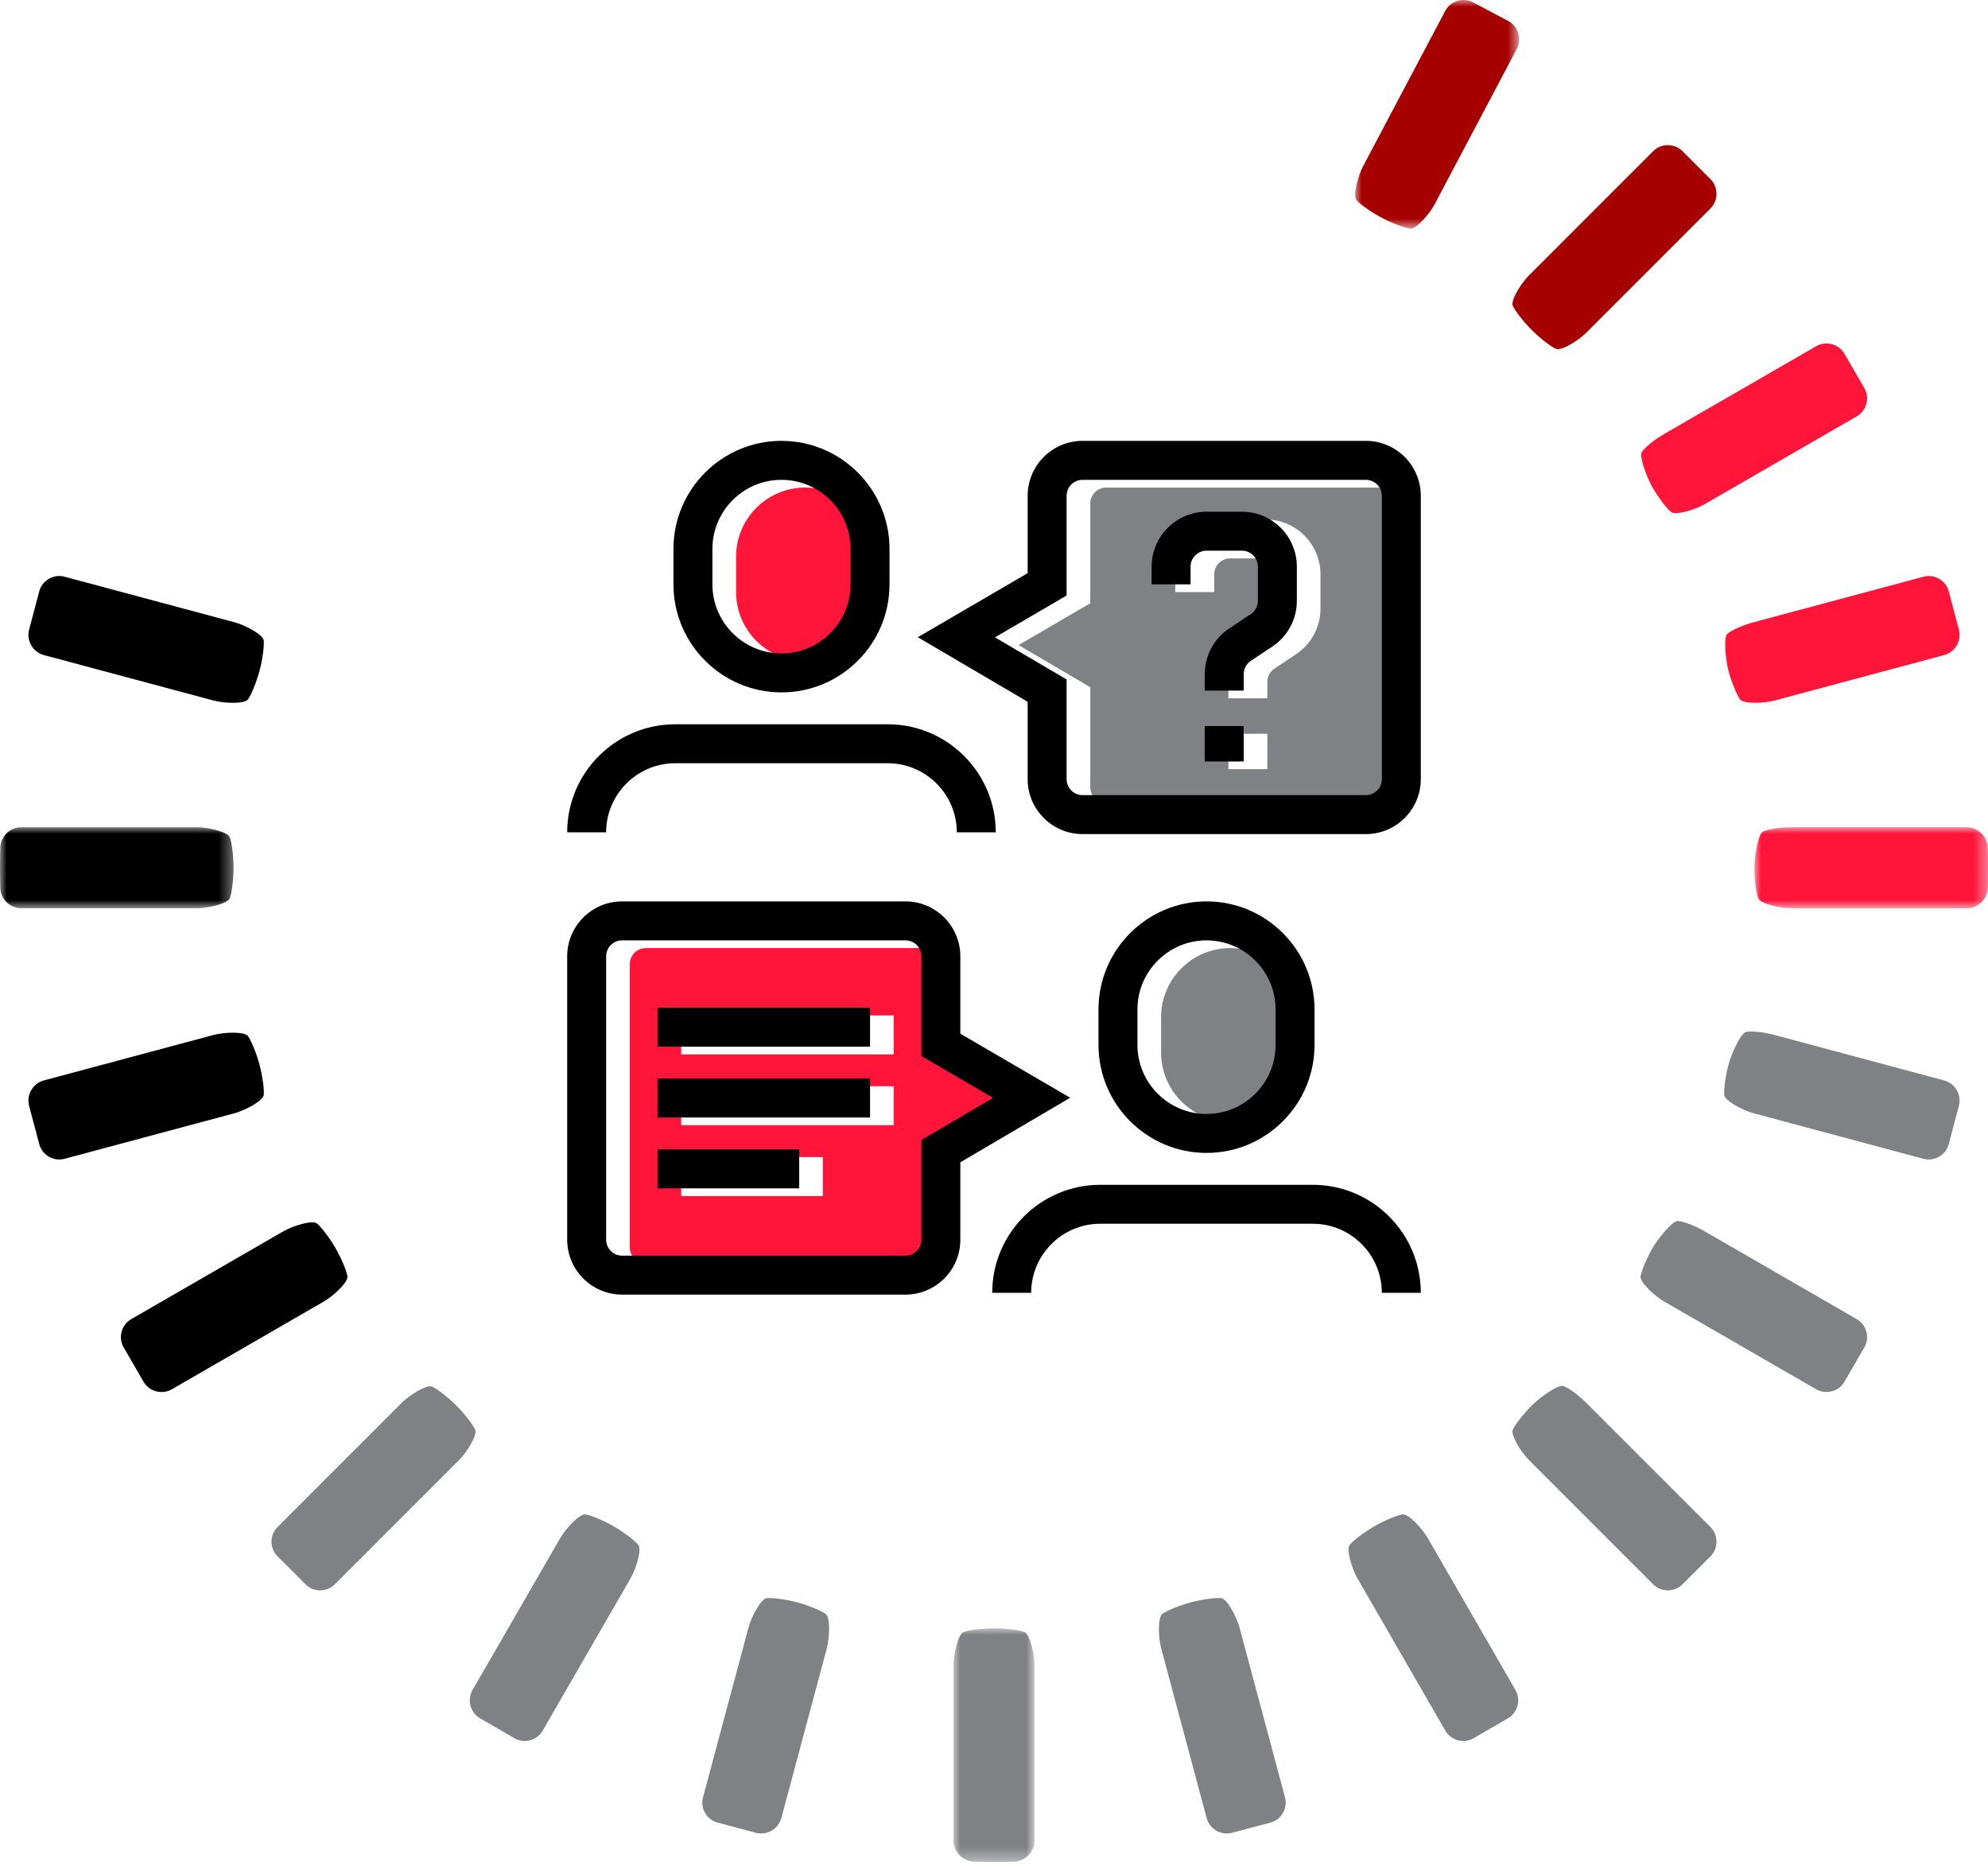
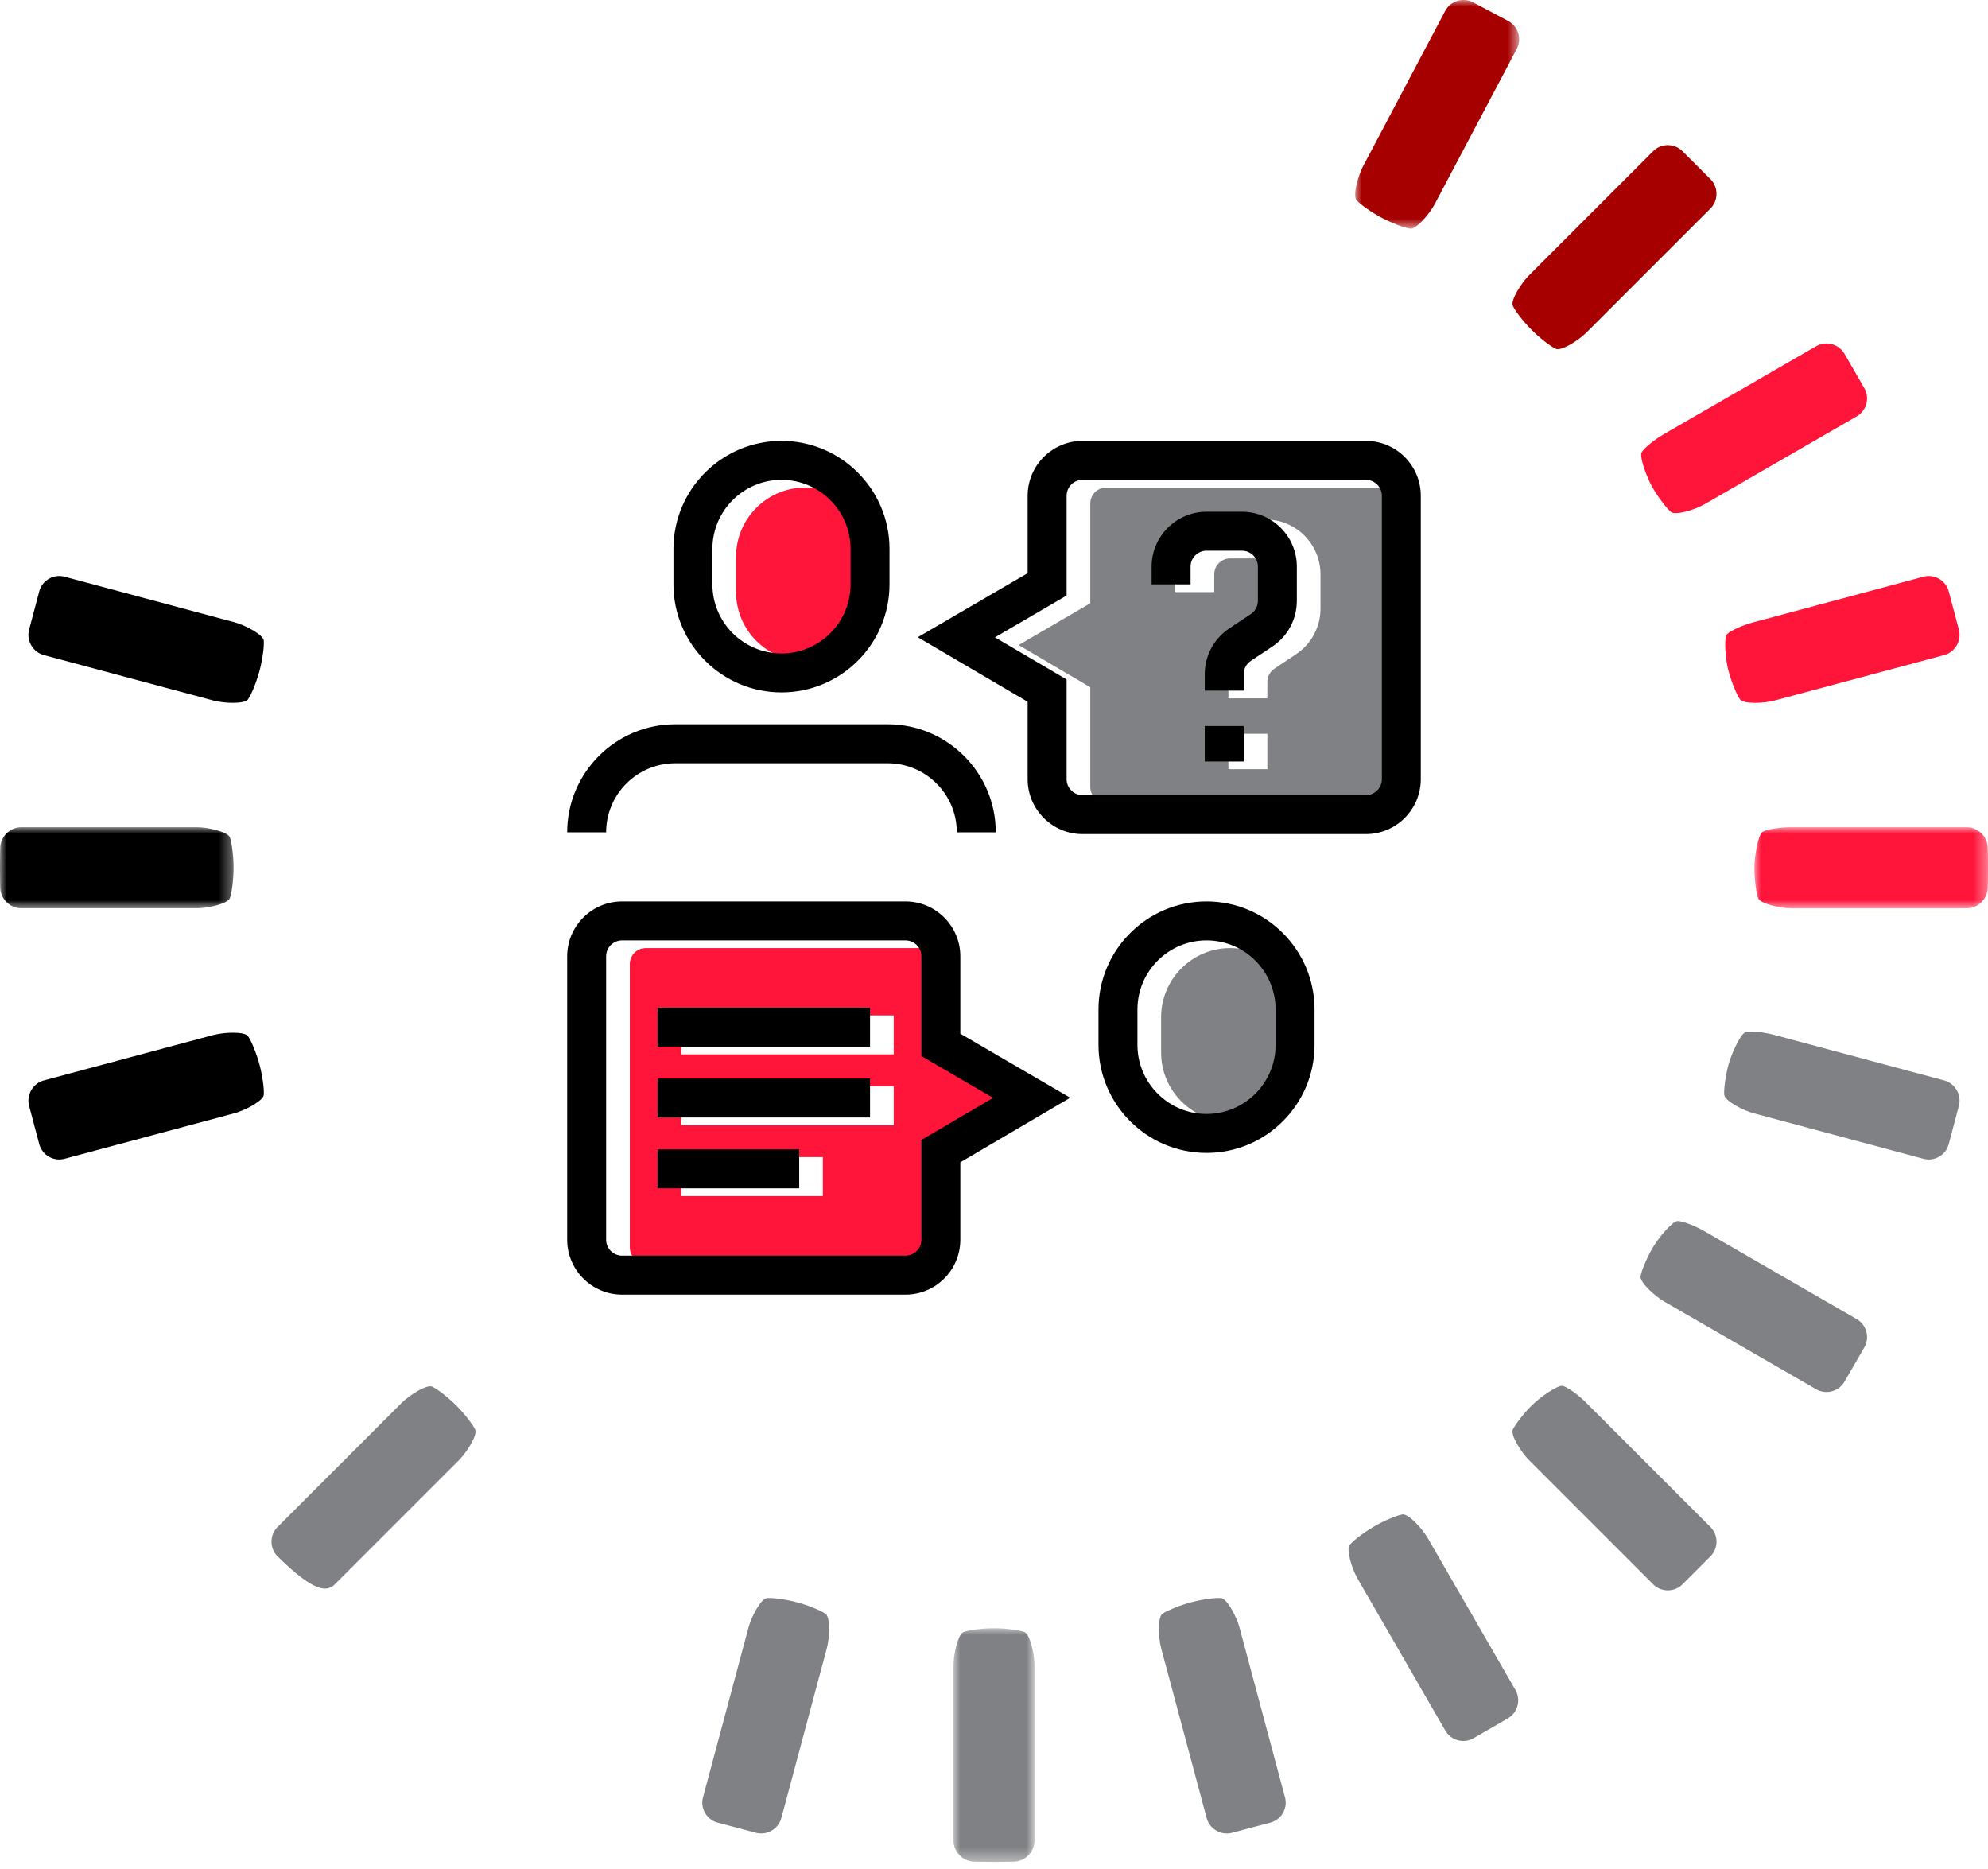
<svg xmlns="http://www.w3.org/2000/svg" xmlns:xlink="http://www.w3.org/1999/xlink" width="150px" height="141px" viewBox="0 0 150 141" version="1.1">
  <title>Group 58</title>
  <defs>
    <polygon id="path-1" points="0 0 17.625 0 17.625 6.114 0 6.114" />
    <polygon id="path-3" points="0 0 6.114 0 6.114 17.625 0 17.625" />
    <polygon id="path-5" points="0 0 17.625 0 17.625 6.114 0 6.114" />
    <polygon id="path-7" points="0 0 12.371 0 12.371 17.252 0 17.252" />
    <polygon id="path-9" points="0 140.464 150 140.464 150 0 0 0" />
  </defs>
  <g id="Welcome" stroke="none" stroke-width="1" fill="none" fill-rule="evenodd">
    <g id="Here-to-Help" transform="translate(-259, -729)">
      <g id="Panel" transform="translate(150, 694)">
        <g id="Group-58" transform="translate(109, 35)">
          <path d="M18.715,52.756 C18.974,52.391 19.362,51.426 19.58,50.615 C19.797,49.802 19.943,48.773 19.901,48.327 C19.862,47.88 18.501,47.16 17.688,46.943 L4.865,43.506 C4.053,43.289 3.202,43.773 2.971,44.582 L2.187,47.536 C1.991,48.354 2.494,49.201 3.306,49.418 L16.106,52.848 C16.918,53.066 18.457,53.121 18.715,52.756" id="Fill-1" fill="#000000" />
          <g id="Group-5" transform="translate(0, 62.407)">
            <mask id="mask-2" fill="white">
              <use xlink:href="#path-1" />
            </mask>
            <g id="Clip-4" />
            <path d="M17.344,5.35 C17.498,4.929 17.625,3.898 17.625,3.057 C17.625,2.216 17.498,1.185 17.344,0.764 C17.19,0.344 15.689,0 14.848,0 L1.606,0 C0.765,0 0.051,0.688 0.019,1.527 C0.019,1.527 -0.001,2.031 -0.001,3.057 C-0.001,4.082 0.019,4.587 0.019,4.587 C0.051,5.426 0.765,6.114 1.606,6.114 L14.848,6.114 C15.689,6.114 17.19,5.77 17.344,5.35" id="Fill-3" fill="#000000" mask="url(#mask-2)" />
          </g>
          <path d="M19.902,82.601 C19.942,82.155 19.798,81.126 19.58,80.315 L19.58,80.315 C19.362,79.501 18.973,78.539 18.716,78.172 C18.458,77.806 16.919,77.863 16.107,78.08 L3.306,81.51 C2.495,81.727 1.99,82.574 2.187,83.391 L2.971,86.347 C3.201,87.156 4.054,87.639 4.865,87.422 L17.689,83.986 C18.5,83.767 19.862,83.047 19.902,82.601" id="Fill-6" fill="#000000" />
-           <path d="M26.215,96.277 C26.138,95.836 25.732,94.879 25.311,94.151 L25.311,94.151 C24.891,93.424 24.266,92.594 23.922,92.307 C23.578,92.019 22.106,92.472 21.379,92.892 L9.9,99.519 C9.171,99.94 8.908,100.886 9.315,101.622 L10.846,104.268 C11.283,104.987 12.236,105.231 12.963,104.811 L24.436,98.188 C25.163,97.768 26.291,96.719 26.215,96.277" id="Fill-8" fill="#000000" />
-           <path d="M35.852,107.854 C35.664,107.447 35.024,106.628 34.429,106.034 C33.835,105.439 33.017,104.8 32.61,104.612 C32.204,104.424 30.899,105.242 30.304,105.837 L20.938,115.203 C20.343,115.797 20.334,116.78 20.916,117.387 L23.078,119.548 C23.684,120.131 24.667,120.121 25.26,119.527 L34.628,110.159 C35.223,109.564 36.04,108.261 35.852,107.854" id="Fill-10" fill="#808184" />
-           <path d="M48.157,116.542 C47.87,116.198 47.04,115.573 46.313,115.153 L46.313,115.153 C45.585,114.732 44.628,114.326 44.187,114.249 C43.745,114.173 42.696,115.301 42.276,116.028 L35.653,127.499 C35.233,128.228 35.477,129.181 36.196,129.618 L38.842,131.149 C39.578,131.556 40.524,131.293 40.945,130.564 L47.571,119.085 C47.991,118.358 48.445,116.886 48.157,116.542" id="Fill-12" fill="#808184" />
+           <path d="M35.852,107.854 C35.664,107.447 35.024,106.628 34.429,106.034 C33.835,105.439 33.017,104.8 32.61,104.612 C32.204,104.424 30.899,105.242 30.304,105.837 L20.938,115.203 C20.343,115.797 20.334,116.78 20.916,117.387 C23.684,120.131 24.667,120.121 25.26,119.527 L34.628,110.159 C35.223,109.564 36.04,108.261 35.852,107.854" id="Fill-10" fill="#808184" />
          <path d="M62.292,121.749 C61.927,121.491 60.962,121.102 60.151,120.884 C59.338,120.667 58.309,120.522 57.863,120.563 C57.416,120.603 56.696,121.963 56.479,122.776 L53.042,135.6 C52.825,136.411 53.309,137.263 54.118,137.493 L57.072,138.277 C57.89,138.473 58.737,137.97 58.954,137.157 L62.384,124.358 C62.602,123.546 62.657,122.007 62.292,121.749" id="Fill-14" fill="#808184" />
          <g id="Group-18" transform="translate(71.943, 122.839)">
            <mask id="mask-4" fill="white">
              <use xlink:href="#path-3" />
            </mask>
            <g id="Clip-17" />
            <path d="M5.35,0.281 C4.929,0.127 3.898,0 3.057,0 C2.216,0 1.185,0.127 0.764,0.281 C0.344,0.436 0,1.937 0,2.777 L0,16.02 C0,16.86 0.688,17.574 1.527,17.606 C1.527,17.606 2.031,17.626 3.057,17.626 C4.082,17.626 4.587,17.606 4.587,17.606 C5.426,17.574 6.114,16.86 6.114,16.02 L6.114,2.777 C6.114,1.937 5.77,0.436 5.35,0.281" id="Fill-16" fill="#808184" mask="url(#mask-4)" />
          </g>
          <path d="M92.137,120.562 C91.691,120.521 90.662,120.666 89.85,120.885 C89.037,121.102 88.074,121.491 87.707,121.748 C87.342,122.006 87.399,123.546 87.616,124.357 L91.046,137.158 C91.263,137.969 92.109,138.474 92.927,138.277 L95.883,137.493 C96.692,137.263 97.175,136.41 96.958,135.599 L93.522,122.775 C93.303,121.964 92.583,120.603 92.137,120.562" id="Fill-19" fill="#808184" />
          <path d="M105.813,114.249 C105.372,114.326 104.415,114.732 103.687,115.153 L103.687,115.153 C102.96,115.573 102.13,116.198 101.843,116.542 C101.555,116.886 102.008,118.358 102.428,119.085 L109.055,130.564 C109.476,131.293 110.422,131.556 111.158,131.149 L113.804,129.618 C114.523,129.181 114.767,128.228 114.347,127.499 L107.724,116.028 C107.304,115.301 106.255,114.173 105.813,114.249" id="Fill-21" fill="#808184" />
          <path d="M129.084,117.386 C129.667,116.78 129.656,115.798 129.063,115.204 L119.695,105.836 C119.101,105.241 118.307,104.667 117.93,104.558 C117.554,104.448 116.164,105.44 115.57,106.035 C114.975,106.629 114.336,107.447 114.148,107.853 C113.96,108.26 114.778,109.565 115.373,110.16 L124.739,119.526 C125.334,120.121 126.316,120.13 126.922,119.549 L129.084,117.386 Z" id="Fill-23" fill="#808184" />
          <path d="M128.622,92.893 C127.894,92.472 126.977,92.122 126.586,92.115 C126.193,92.106 125.108,93.423 124.688,94.152 L124.688,94.152 C124.267,94.88 123.862,95.837 123.786,96.278 C123.709,96.718 124.837,97.767 125.565,98.187 L137.036,104.81 C137.763,105.23 138.717,104.987 139.153,104.267 L140.684,101.622 C141.091,100.886 140.828,99.94 140.1,99.52 L128.622,92.893 Z" id="Fill-25" fill="#808184" />
          <path d="M133.894,78.08 C133.082,77.863 132.105,77.76 131.725,77.855 C131.344,77.948 130.638,79.501 130.42,80.314 L130.42,80.314 C130.203,81.126 130.057,82.155 130.099,82.601 C130.138,83.047 131.499,83.767 132.312,83.986 L145.135,87.422 C145.947,87.639 146.798,87.156 147.029,86.347 L147.813,83.391 C148.009,82.573 147.506,81.727 146.694,81.51 L133.894,78.08 Z" id="Fill-27" fill="#808184" />
          <g id="Group-31" transform="translate(132.375, 62.408)">
            <mask id="mask-6" fill="white">
              <use xlink:href="#path-5" />
            </mask>
            <g id="Clip-30" />
            <path d="M17.606,1.527 C17.574,0.686 16.86,0 16.02,0 L2.777,0 C1.937,0 0.968,0.154 0.625,0.344 C0.281,0.532 0,2.216 0,3.057 C0,3.898 0.127,4.929 0.281,5.35 C0.436,5.77 1.937,6.114 2.777,6.114 L16.02,6.114 C16.86,6.114 17.574,5.426 17.606,4.585 C17.606,4.585 17.626,4.081 17.626,3.057 C17.626,2.031 17.606,1.527 17.606,1.527" id="Fill-29" fill="#FF143A" mask="url(#mask-6)" />
          </g>
          <path d="M132.311,46.943 C131.5,47.16 130.604,47.56 130.321,47.832 C130.039,48.104 130.202,49.803 130.419,50.614 C130.638,51.426 131.026,52.39 131.284,52.755 C131.543,53.122 133.082,53.066 133.893,52.849 L146.694,49.419 C147.506,49.2 148.01,48.354 147.813,47.537 L147.029,44.581 C146.799,43.773 145.947,43.29 145.135,43.507 L132.311,46.943 Z" id="Fill-32" fill="#FF143A" />
          <path d="M125.565,32.741 C124.837,33.161 124.075,33.78 123.873,34.115 C123.67,34.451 124.267,36.048 124.688,36.777 C125.108,37.505 125.735,38.335 126.078,38.622 C126.422,38.908 127.894,38.456 128.622,38.035 L140.1,31.408 C140.828,30.988 141.091,30.041 140.684,29.306 L139.153,26.661 C138.717,25.942 137.763,25.698 137.036,26.118 L125.565,32.741 Z" id="Fill-34" fill="#FF143A" />
          <path d="M114.148,23.074 C114.336,23.481 114.976,24.3 115.571,24.894 L115.571,24.894 C116.165,25.489 116.983,26.128 117.39,26.316 C117.796,26.504 119.101,25.686 119.696,25.092 L129.062,15.725 C129.657,15.131 129.666,14.148 129.084,13.541 L126.922,11.38 C126.316,10.798 125.333,10.807 124.74,11.401 L115.372,20.769 C114.777,21.362 113.96,22.667 114.148,23.074" id="Fill-36" fill="#A60000" />
          <g id="Group-40" transform="translate(102.252, 0)">
            <mask id="mask-8" fill="white">
              <use xlink:href="#path-7" />
            </mask>
            <g id="Clip-39" />
            <path d="M0.105,15.107 C0.405,15.44 1.257,16.035 2,16.428 C2.743,16.821 3.715,17.19 4.158,17.25 C4.602,17.311 5.607,16.145 6,15.401 L12.193,3.691 C12.586,2.948 12.307,2.005 11.573,1.596 L8.871,0.164 C8.12,-0.216 7.185,0.083 6.792,0.827 L0.596,12.542 C0.203,13.287 -0.195,14.774 0.105,15.107" id="Fill-38" fill="#A60000" mask="url(#mask-8)" />
          </g>
          <path d="M92.821,84.621 C95.695,84.621 98.033,82.282 98.033,79.409 L98.033,76.737 C98.033,73.864 95.695,71.525 92.821,71.525 C89.948,71.525 87.609,73.864 87.609,76.737 L87.609,79.409 C87.609,82.282 89.948,84.621 92.821,84.621" id="Fill-41" fill="#808184" />
          <mask id="mask-10" fill="white">
            <use xlink:href="#path-9" />
          </mask>
          <g id="Clip-44" />
          <path d="M51.397,79.543 L67.432,79.543 L67.432,76.603 L51.397,76.603 L51.397,79.543 Z M51.397,84.888 L67.432,84.888 L67.432,81.948 L51.397,81.948 L51.397,84.888 Z M51.397,90.233 L62.087,90.233 L62.087,87.293 L51.397,87.293 L51.397,90.233 Z M71.308,80.254 L71.308,72.728 C71.308,72.065 70.767,71.525 70.105,71.525 L48.724,71.525 C48.062,71.525 47.521,72.065 47.521,72.728 L47.521,94.108 C47.521,94.771 48.062,95.311 48.724,95.311 L70.105,95.311 C70.767,95.311 71.308,94.771 71.308,94.108 L71.308,86.586 L76.716,83.407 L71.308,80.254 Z" id="Fill-43" fill="#FF143A" mask="url(#mask-10)" />
          <path d="M60.751,49.878 C63.624,49.878 65.963,47.539 65.963,44.666 L65.963,41.994 C65.963,39.121 63.624,36.782 60.751,36.782 C57.877,36.782 55.539,39.121 55.539,41.994 L55.539,44.666 C55.539,47.539 57.877,49.878 60.751,49.878" id="Fill-45" fill="#FF143A" mask="url(#mask-10)" />
          <path d="M99.635,45.909 C99.635,47.298 98.946,48.587 97.791,49.355 L96.163,50.441 C95.828,50.665 95.626,51.038 95.626,51.442 L95.626,52.684 L92.687,52.684 L92.687,51.442 C92.687,50.054 93.376,48.765 94.532,47.995 L96.16,46.91 C96.496,46.685 96.696,46.312 96.696,45.909 L96.696,43.33 C96.696,42.667 96.157,42.127 95.493,42.127 L92.822,42.127 C92.158,42.127 91.617,42.667 91.617,43.33 L91.617,44.666 L88.68,44.666 L88.68,43.33 C88.68,41.045 90.537,39.188 92.822,39.188 L95.493,39.188 C97.777,39.188 99.635,41.045 99.635,43.33 L99.635,45.909 Z M92.687,58.029 L95.626,58.029 L95.626,55.356 L92.687,55.356 L92.687,58.029 Z M104.847,36.782 L83.468,36.782 C82.804,36.782 82.265,37.322 82.265,37.985 L82.265,45.511 L76.856,48.665 L82.265,51.844 L82.265,59.365 C82.265,60.029 82.804,60.568 83.468,60.568 L104.847,60.568 C105.511,60.568 106.05,60.029 106.05,59.365 L106.05,37.985 C106.05,37.322 105.511,36.782 104.847,36.782 L104.847,36.782 Z" id="Fill-46" fill="#808184" mask="url(#mask-10)" />
          <polygon id="Fill-47" fill="#000000" mask="url(#mask-10)" points="49.612 78.961 65.647 78.961 65.647 76.02 49.612 76.02" />
          <polygon id="Fill-48" fill="#000000" mask="url(#mask-10)" points="49.612 84.306 65.647 84.306 65.647 81.365 49.612 81.365" />
          <polygon id="Fill-49" fill="#000000" mask="url(#mask-10)" points="49.612 89.651 60.302 89.651 60.302 86.71 49.612 86.71" />
          <path d="M58.965,36.2 C56.091,36.2 53.753,38.539 53.753,41.412 L53.753,44.084 C53.753,46.957 56.091,49.296 58.965,49.296 C61.838,49.296 64.177,46.957 64.177,44.084 L64.177,41.412 C64.177,38.539 61.838,36.2 58.965,36.2 M58.965,52.235 C54.471,52.235 50.814,48.579 50.814,44.084 L50.814,41.412 C50.814,36.917 54.471,33.259 58.965,33.259 C63.458,33.259 67.116,36.917 67.116,41.412 L67.116,44.084 C67.116,48.579 63.458,52.235 58.965,52.235" id="Fill-50" fill="#000000" mask="url(#mask-10)" />
          <path d="M75.133,62.792 L72.194,62.792 C72.194,59.918 69.855,57.58 66.982,57.58 L50.947,57.58 C48.074,57.58 45.735,59.918 45.735,62.792 L42.796,62.792 C42.796,58.296 46.453,54.64 50.947,54.64 L66.982,54.64 C71.477,54.64 75.133,58.296 75.133,62.792" id="Fill-51" fill="#000000" mask="url(#mask-10)" />
          <path d="M91.035,70.943 C88.162,70.943 85.823,73.281 85.823,76.155 L85.823,78.827 C85.823,81.7 88.162,84.039 91.035,84.039 C93.909,84.039 96.247,81.7 96.247,78.827 L96.247,76.155 C96.247,73.281 93.909,70.943 91.035,70.943 M91.035,86.978 C86.542,86.978 82.884,83.322 82.884,78.827 L82.884,76.155 C82.884,71.66 86.542,68.002 91.035,68.002 C95.529,68.002 99.186,71.66 99.186,76.155 L99.186,78.827 C99.186,83.322 95.529,86.978 91.035,86.978" id="Fill-52" fill="#000000" mask="url(#mask-10)" />
-           <path d="M107.204,97.534 L104.264,97.534 C104.264,94.661 101.926,92.322 99.052,92.322 L83.017,92.322 C80.144,92.322 77.805,94.661 77.805,97.534 L74.866,97.534 C74.866,93.039 78.524,89.383 83.017,89.383 L99.052,89.383 C103.548,89.383 107.204,93.039 107.204,97.534" id="Fill-53" fill="#000000" mask="url(#mask-10)" />
          <path d="M75.07,48.082 L80.478,51.26 L80.478,58.783 C80.478,59.446 81.019,59.986 81.681,59.986 L103.061,59.986 C103.724,59.986 104.265,59.446 104.265,58.783 L104.265,37.403 C104.265,36.74 103.724,36.2 103.061,36.2 L81.681,36.2 C81.019,36.2 80.478,36.74 80.478,37.403 L80.478,44.927 L75.07,48.082 Z M103.061,62.925 L81.681,62.925 C79.397,62.925 77.539,61.066 77.539,58.783 L77.539,52.943 L69.25,48.073 L77.539,43.24 L77.539,37.403 C77.539,35.118 79.397,33.259 81.681,33.259 L103.061,33.259 C105.346,33.259 107.203,35.118 107.203,37.403 L107.203,58.783 C107.203,61.066 105.346,62.925 103.061,62.925 L103.061,62.925 Z" id="Fill-54" fill="#000000" mask="url(#mask-10)" />
          <path d="M46.938,70.943 C46.275,70.943 45.735,71.482 45.735,72.146 L45.735,93.526 C45.735,94.189 46.275,94.729 46.938,94.729 L68.318,94.729 C68.982,94.729 69.521,94.189 69.521,93.526 L69.521,86.003 L74.929,82.825 L69.521,79.67 L69.521,72.146 C69.521,71.482 68.982,70.943 68.318,70.943 L46.938,70.943 Z M68.318,97.668 L46.938,97.668 C44.655,97.668 42.796,95.811 42.796,93.526 L42.796,72.146 C42.796,69.861 44.655,68.002 46.938,68.002 L68.318,68.002 C70.602,68.002 72.46,69.861 72.46,72.146 L72.46,77.983 L80.749,82.816 L72.46,87.685 L72.46,93.526 C72.46,95.811 70.602,97.668 68.318,97.668 L68.318,97.668 Z" id="Fill-55" fill="#000000" mask="url(#mask-10)" />
          <polygon id="Fill-56" fill="#000000" mask="url(#mask-10)" points="90.901 57.447 93.84 57.447 93.84 54.773 90.901 54.773" />
          <path d="M93.841,52.101 L90.902,52.101 L90.902,50.859 C90.902,49.471 91.591,48.183 92.746,47.412 L94.374,46.327 C94.711,46.104 94.911,45.729 94.911,45.326 L94.911,42.747 C94.911,42.084 94.371,41.544 93.708,41.544 L91.035,41.544 C90.373,41.544 89.832,42.084 89.832,42.747 L89.832,44.083 L86.893,44.083 L86.893,42.747 C86.893,40.464 88.751,38.605 91.035,38.605 L93.708,38.605 C95.991,38.605 97.85,40.464 97.85,42.747 L97.85,45.326 C97.85,46.715 97.161,48.004 96.005,48.773 L94.377,49.858 C94.041,50.082 93.841,50.455 93.841,50.859 L93.841,52.101 Z" id="Fill-57" fill="#000000" mask="url(#mask-10)" />
        </g>
      </g>
    </g>
  </g>
</svg>